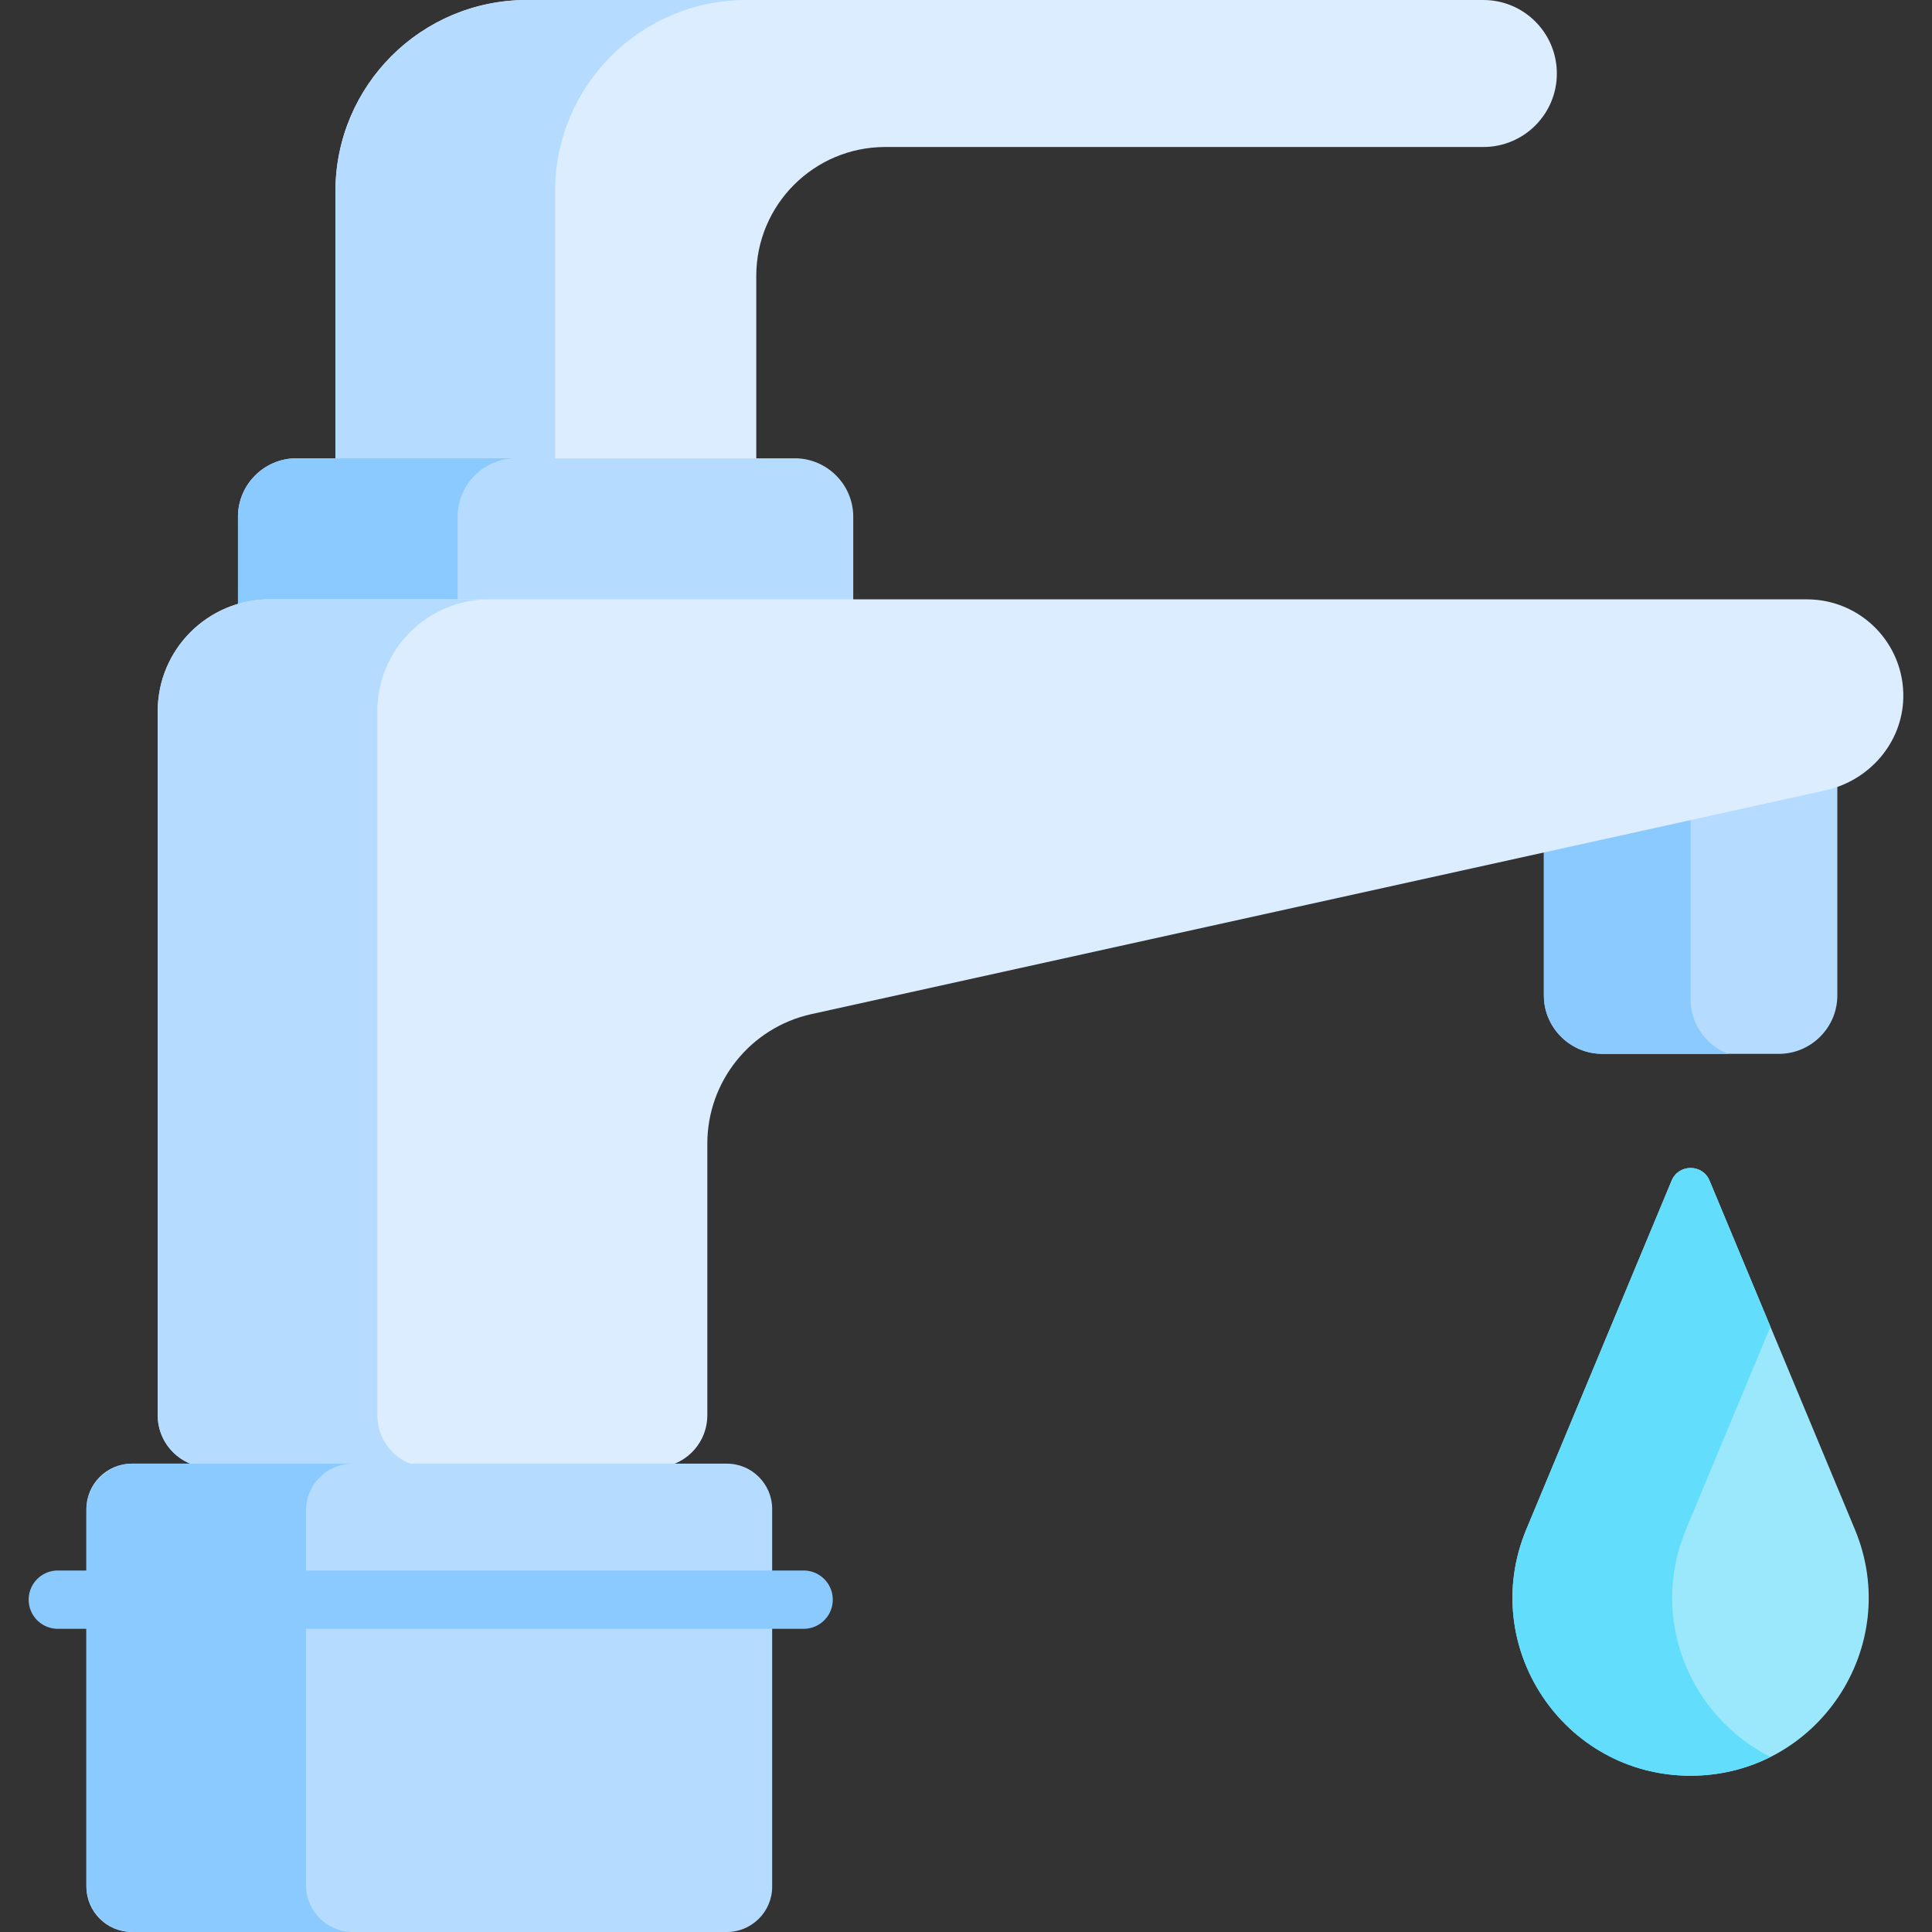
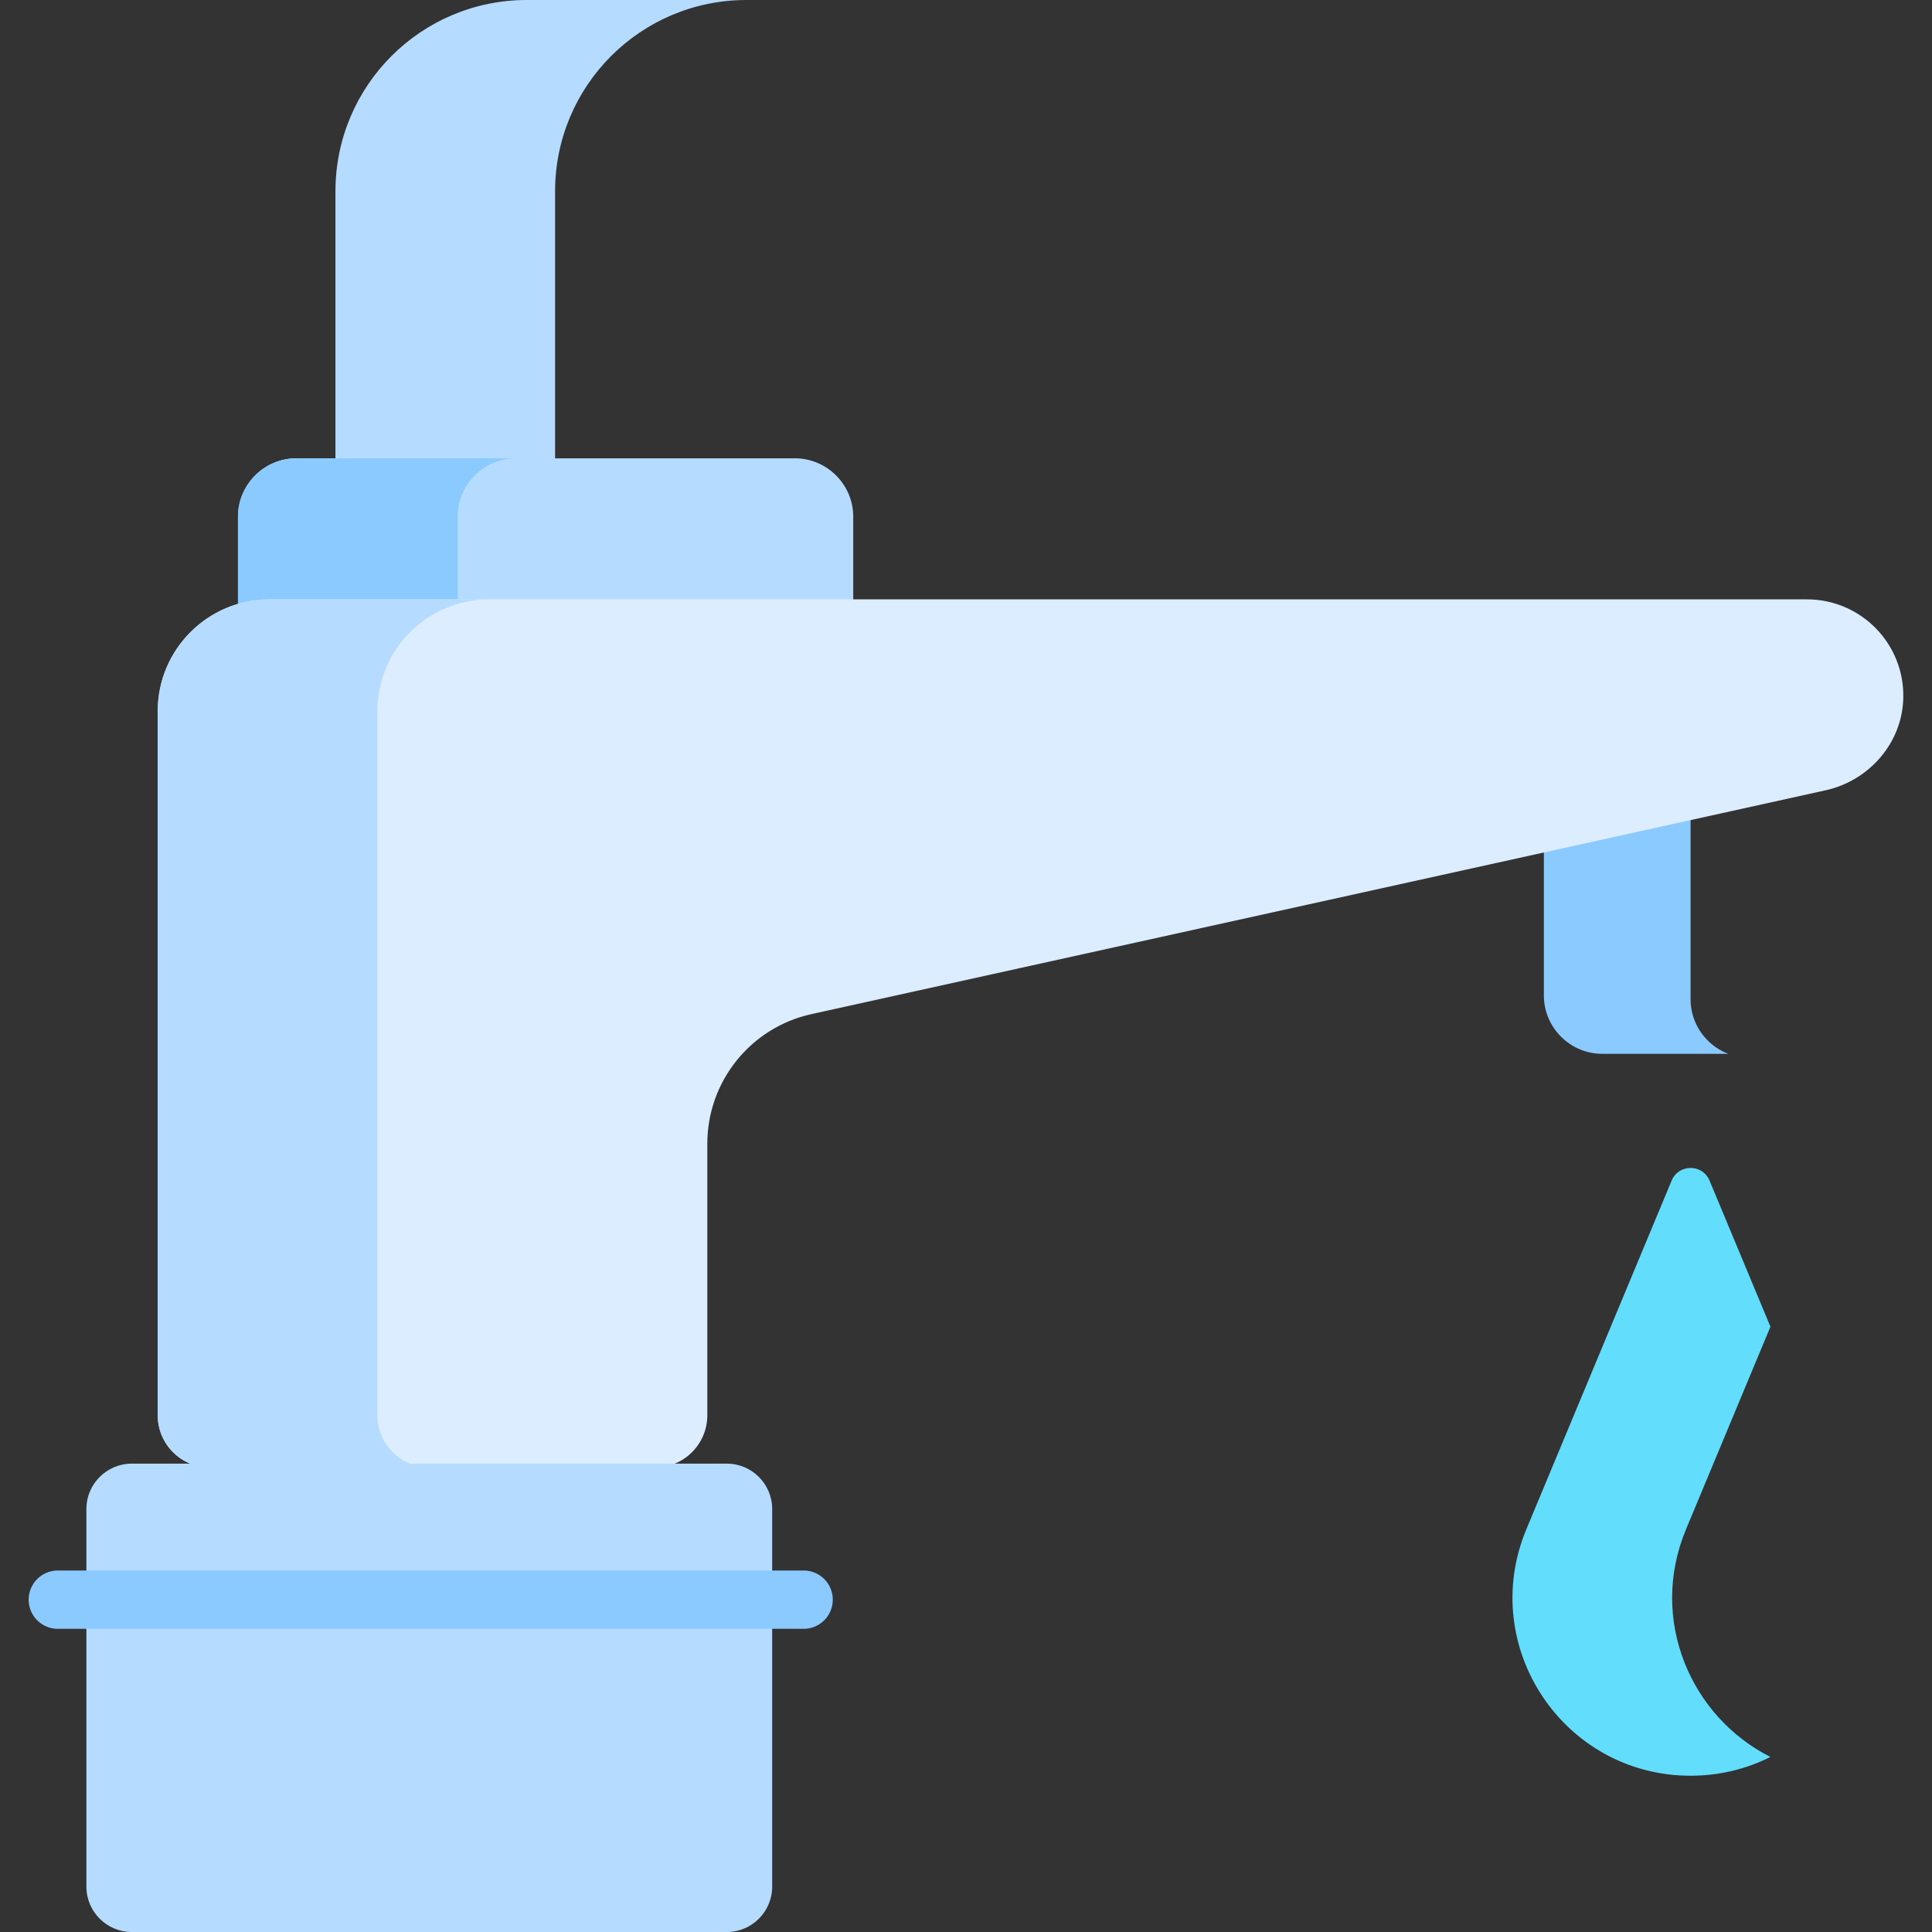
<svg xmlns="http://www.w3.org/2000/svg" height="512" viewBox="0 0 512 512" width="512">
  <rect x="0" y="0" width="512" height="512" fill="#333333" stroke="none" />
-   <path d="M393.102 0H139.598c-28.001 0-50.7 22.699-50.7 50.7v74.878h111.52v-52.44c0-18.878 15.304-34.182 34.182-34.182h158.503c10.757 0 19.478-8.72 19.478-19.478C412.58 8.72 403.86 0 393.102 0" fill="#dbedff" />
  <path d="M197.803 0h-58.205c-28.001 0-50.7 22.699-50.7 50.699v74.878h58.205V50.7c0-28.001 22.699-50.7 50.7-50.7" fill="#b5dcff" />
  <path d="M210.649 121.457H78.534c-8.507 0-15.467 6.96-15.467 15.467v26.211a29.6 29.6 0 0 1 8.378-1.209h154.671v-25.002c0-8.507-6.96-15.467-15.467-15.467" fill="#b5dcff" />
  <path d="M121.272 136.924c0-8.507 6.96-15.467 15.467-15.467H78.534c-8.507 0-15.467 6.96-15.467 15.467v26.211a29.6 29.6 0 0 1 8.378-1.209h49.827z" fill="#8bcaff" />
-   <path d="m483.772 206.355-74.629 16.469v40.986c0 8.507 6.96 15.467 15.467 15.467h46.831c8.507 0 15.467-6.96 15.467-15.467v-58.375a27 27 0 0 1-3.136.92" fill="#b5dcff" />
  <path d="M448.025 264.84v-50.597l-38.882 8.581v40.986c0 8.507 6.96 15.467 15.467 15.467h33.394c-5.815-2.228-9.979-7.863-9.979-14.437" fill="#8bcaff" />
-   <path d="m491.557 405.29-38.509-92.421c-1.86-4.465-8.185-4.465-10.046 0l-38.509 92.421c-12.943 31.063 9.88 65.297 43.531 65.297s56.476-34.234 43.533-65.297" fill="#9be8fd" />
  <path d="m446.809 405.29 22.374-53.698-16.134-38.723c-1.86-4.465-8.185-4.465-10.046 0l-38.508 92.421c-12.943 31.063 9.879 65.297 43.531 65.297 7.728 0 14.874-1.822 21.157-4.98-21.079-10.593-32.345-36.388-22.374-60.317" fill="#62ddfc" />
  <path d="M478.861 158.835H71.445c-16.373 0-29.645 13.273-29.645 29.645v186.571c0 7.652 6.203 13.856 13.856 13.856h117.936c7.652 0 13.856-6.204 13.856-13.856v-71.965c0-16.5 11.473-30.781 27.585-34.336l268.739-59.306c11.637-2.568 20.382-12.626 20.623-24.541.291-14.346-11.253-26.068-25.534-26.068" fill="#dbedff" />
  <path d="M100.005 375.052V188.48c0-16.373 13.273-29.645 29.645-29.645H71.445c-16.372 0-29.645 13.272-29.645 29.645v186.571c0 7.652 6.204 13.856 13.856 13.856h58.205c-7.652.001-13.856-6.203-13.856-13.855" fill="#b5dcff" />
  <path d="M192.634 512H34.896c-6.6 0-12-5.4-12-12V399.878c0-6.6 5.4-12 12-12h157.738c6.6 0 12 5.4 12 12V500c0 6.6-5.4 12-12 12" fill="#b5dcff" />
-   <path d="M81.101 499.638V400.24c0-6.799 5.563-12.362 12.362-12.362H35.258c-6.799 0-12.362 5.563-12.362 12.362v99.398c0 6.799 5.563 12.362 12.362 12.362h58.205c-6.799 0-12.362-5.563-12.362-12.362" fill="#8bcaff" />
  <path d="M212.968 431.654H15.325a7.726 7.726 0 1 1 0-15.452h197.642a7.726 7.726 0 0 1 .001 15.452" fill="#8bcaff" />
</svg>